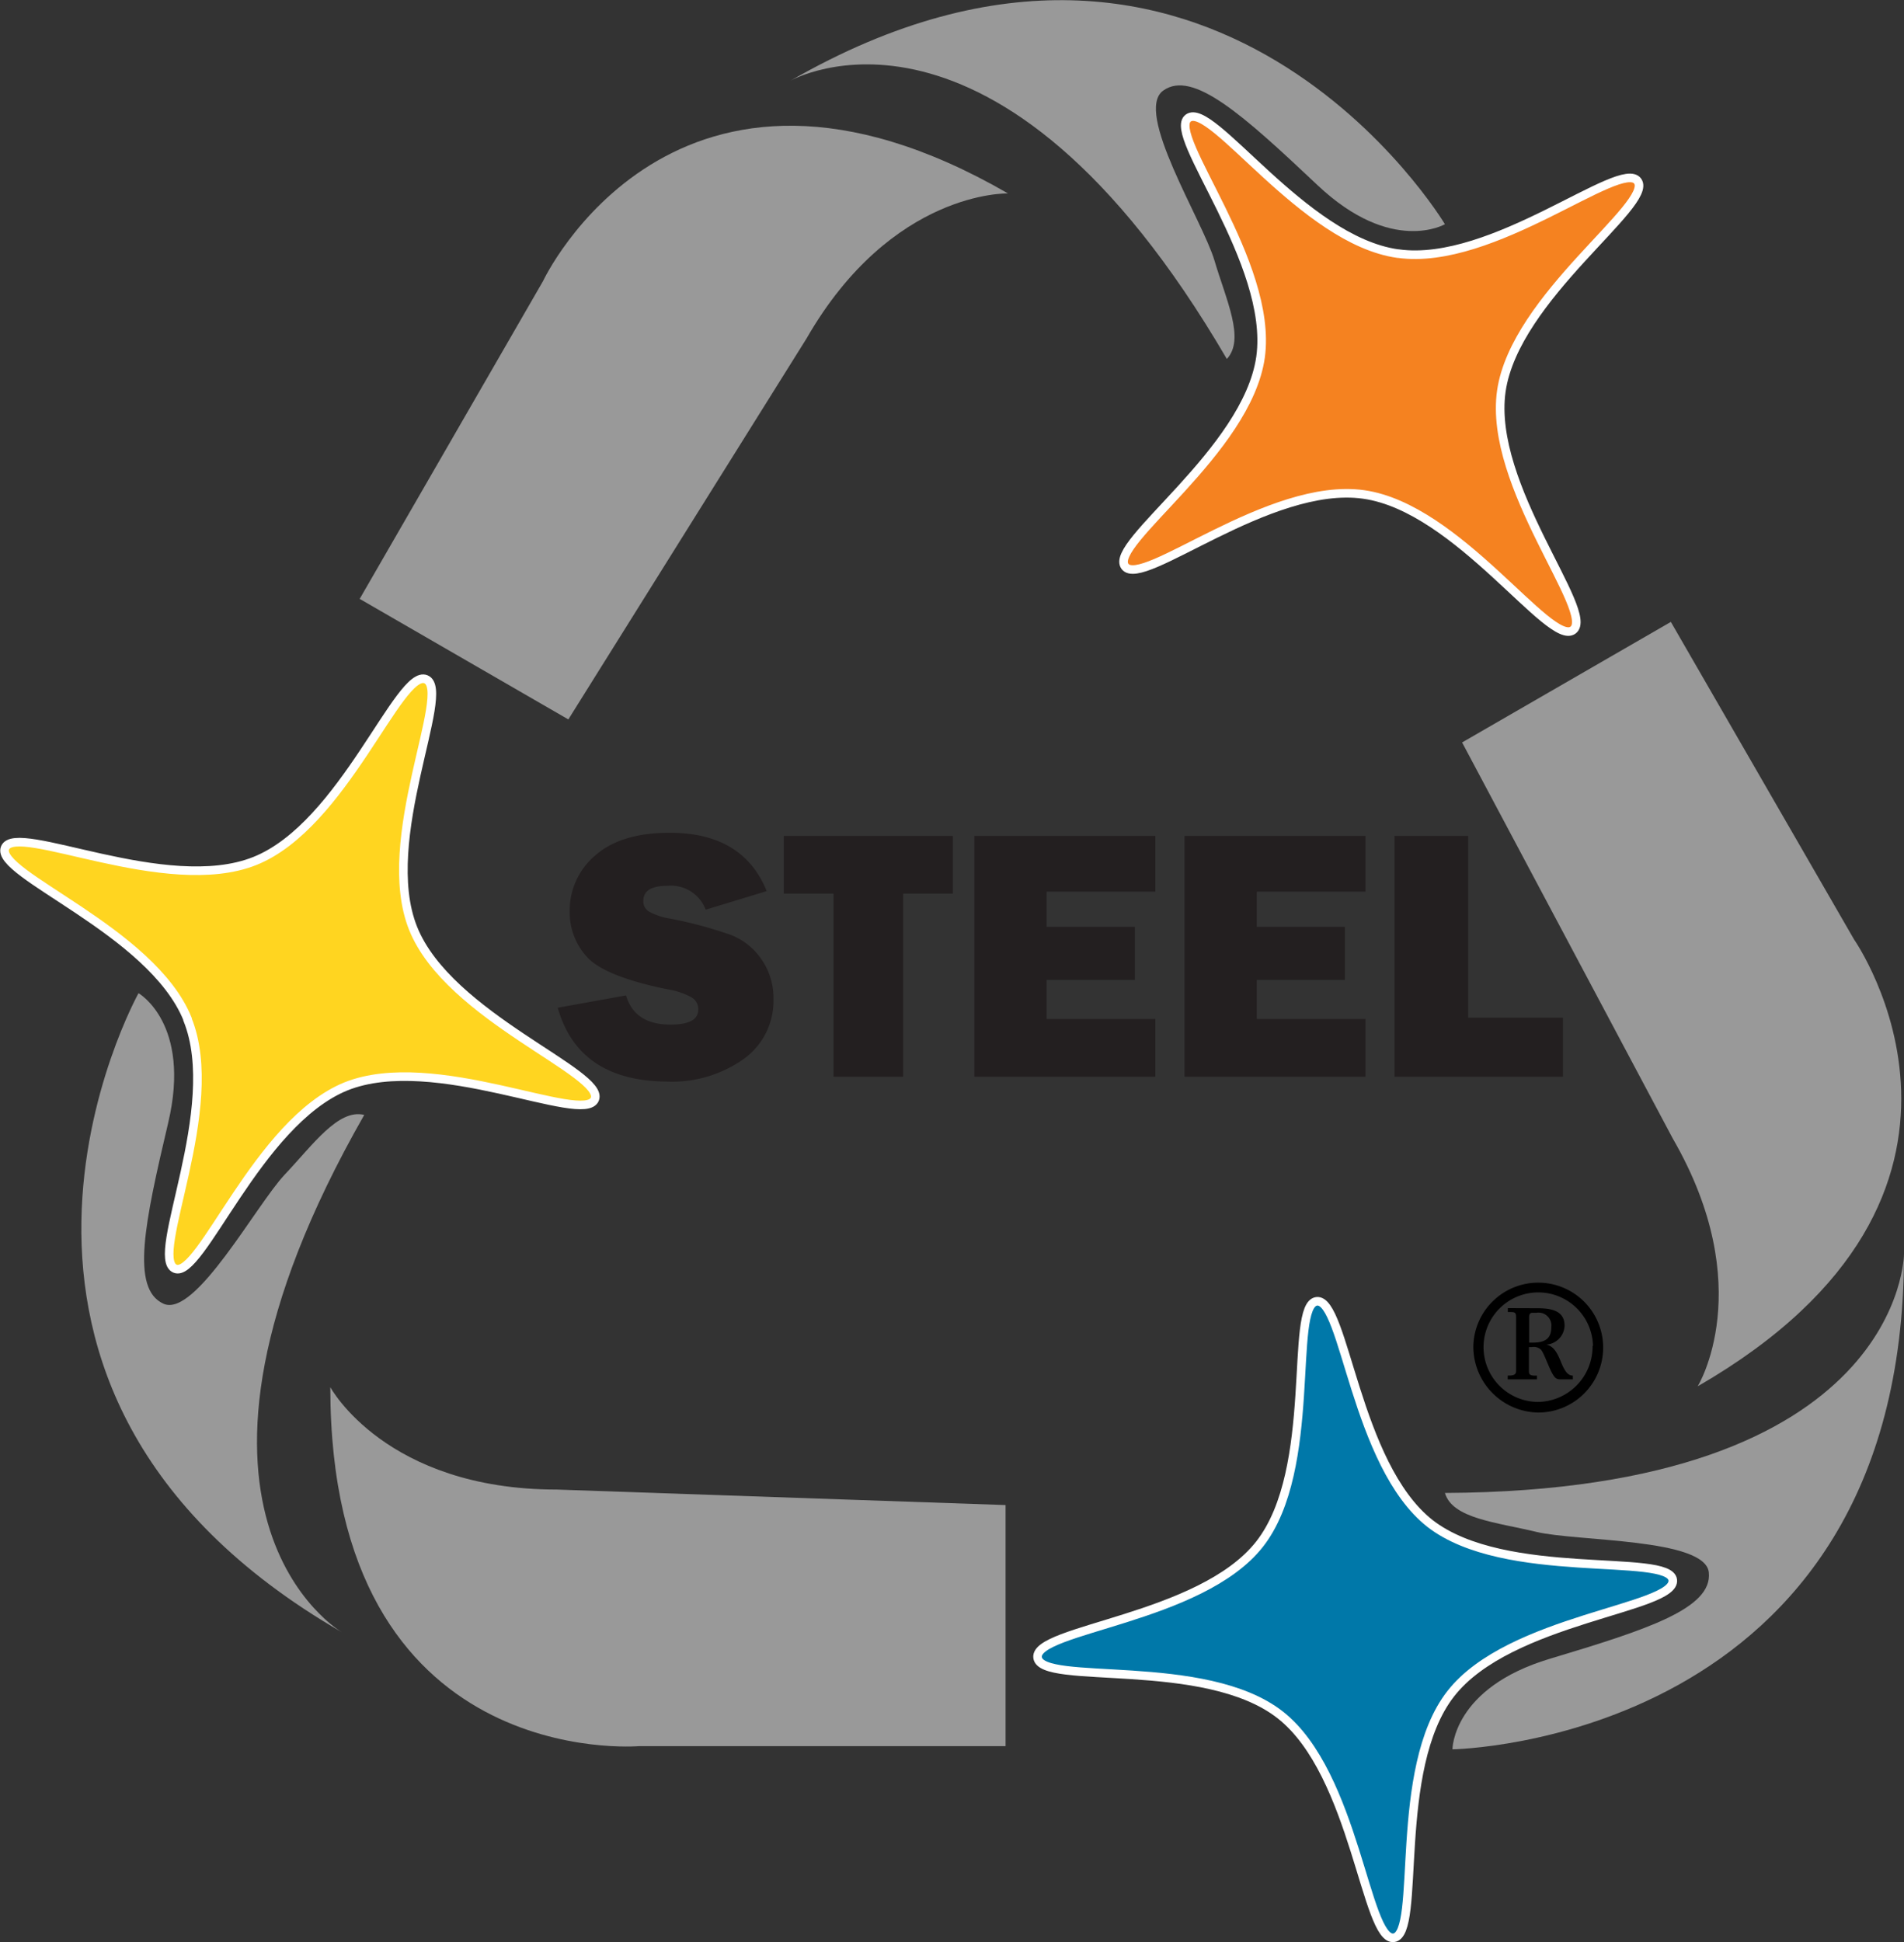
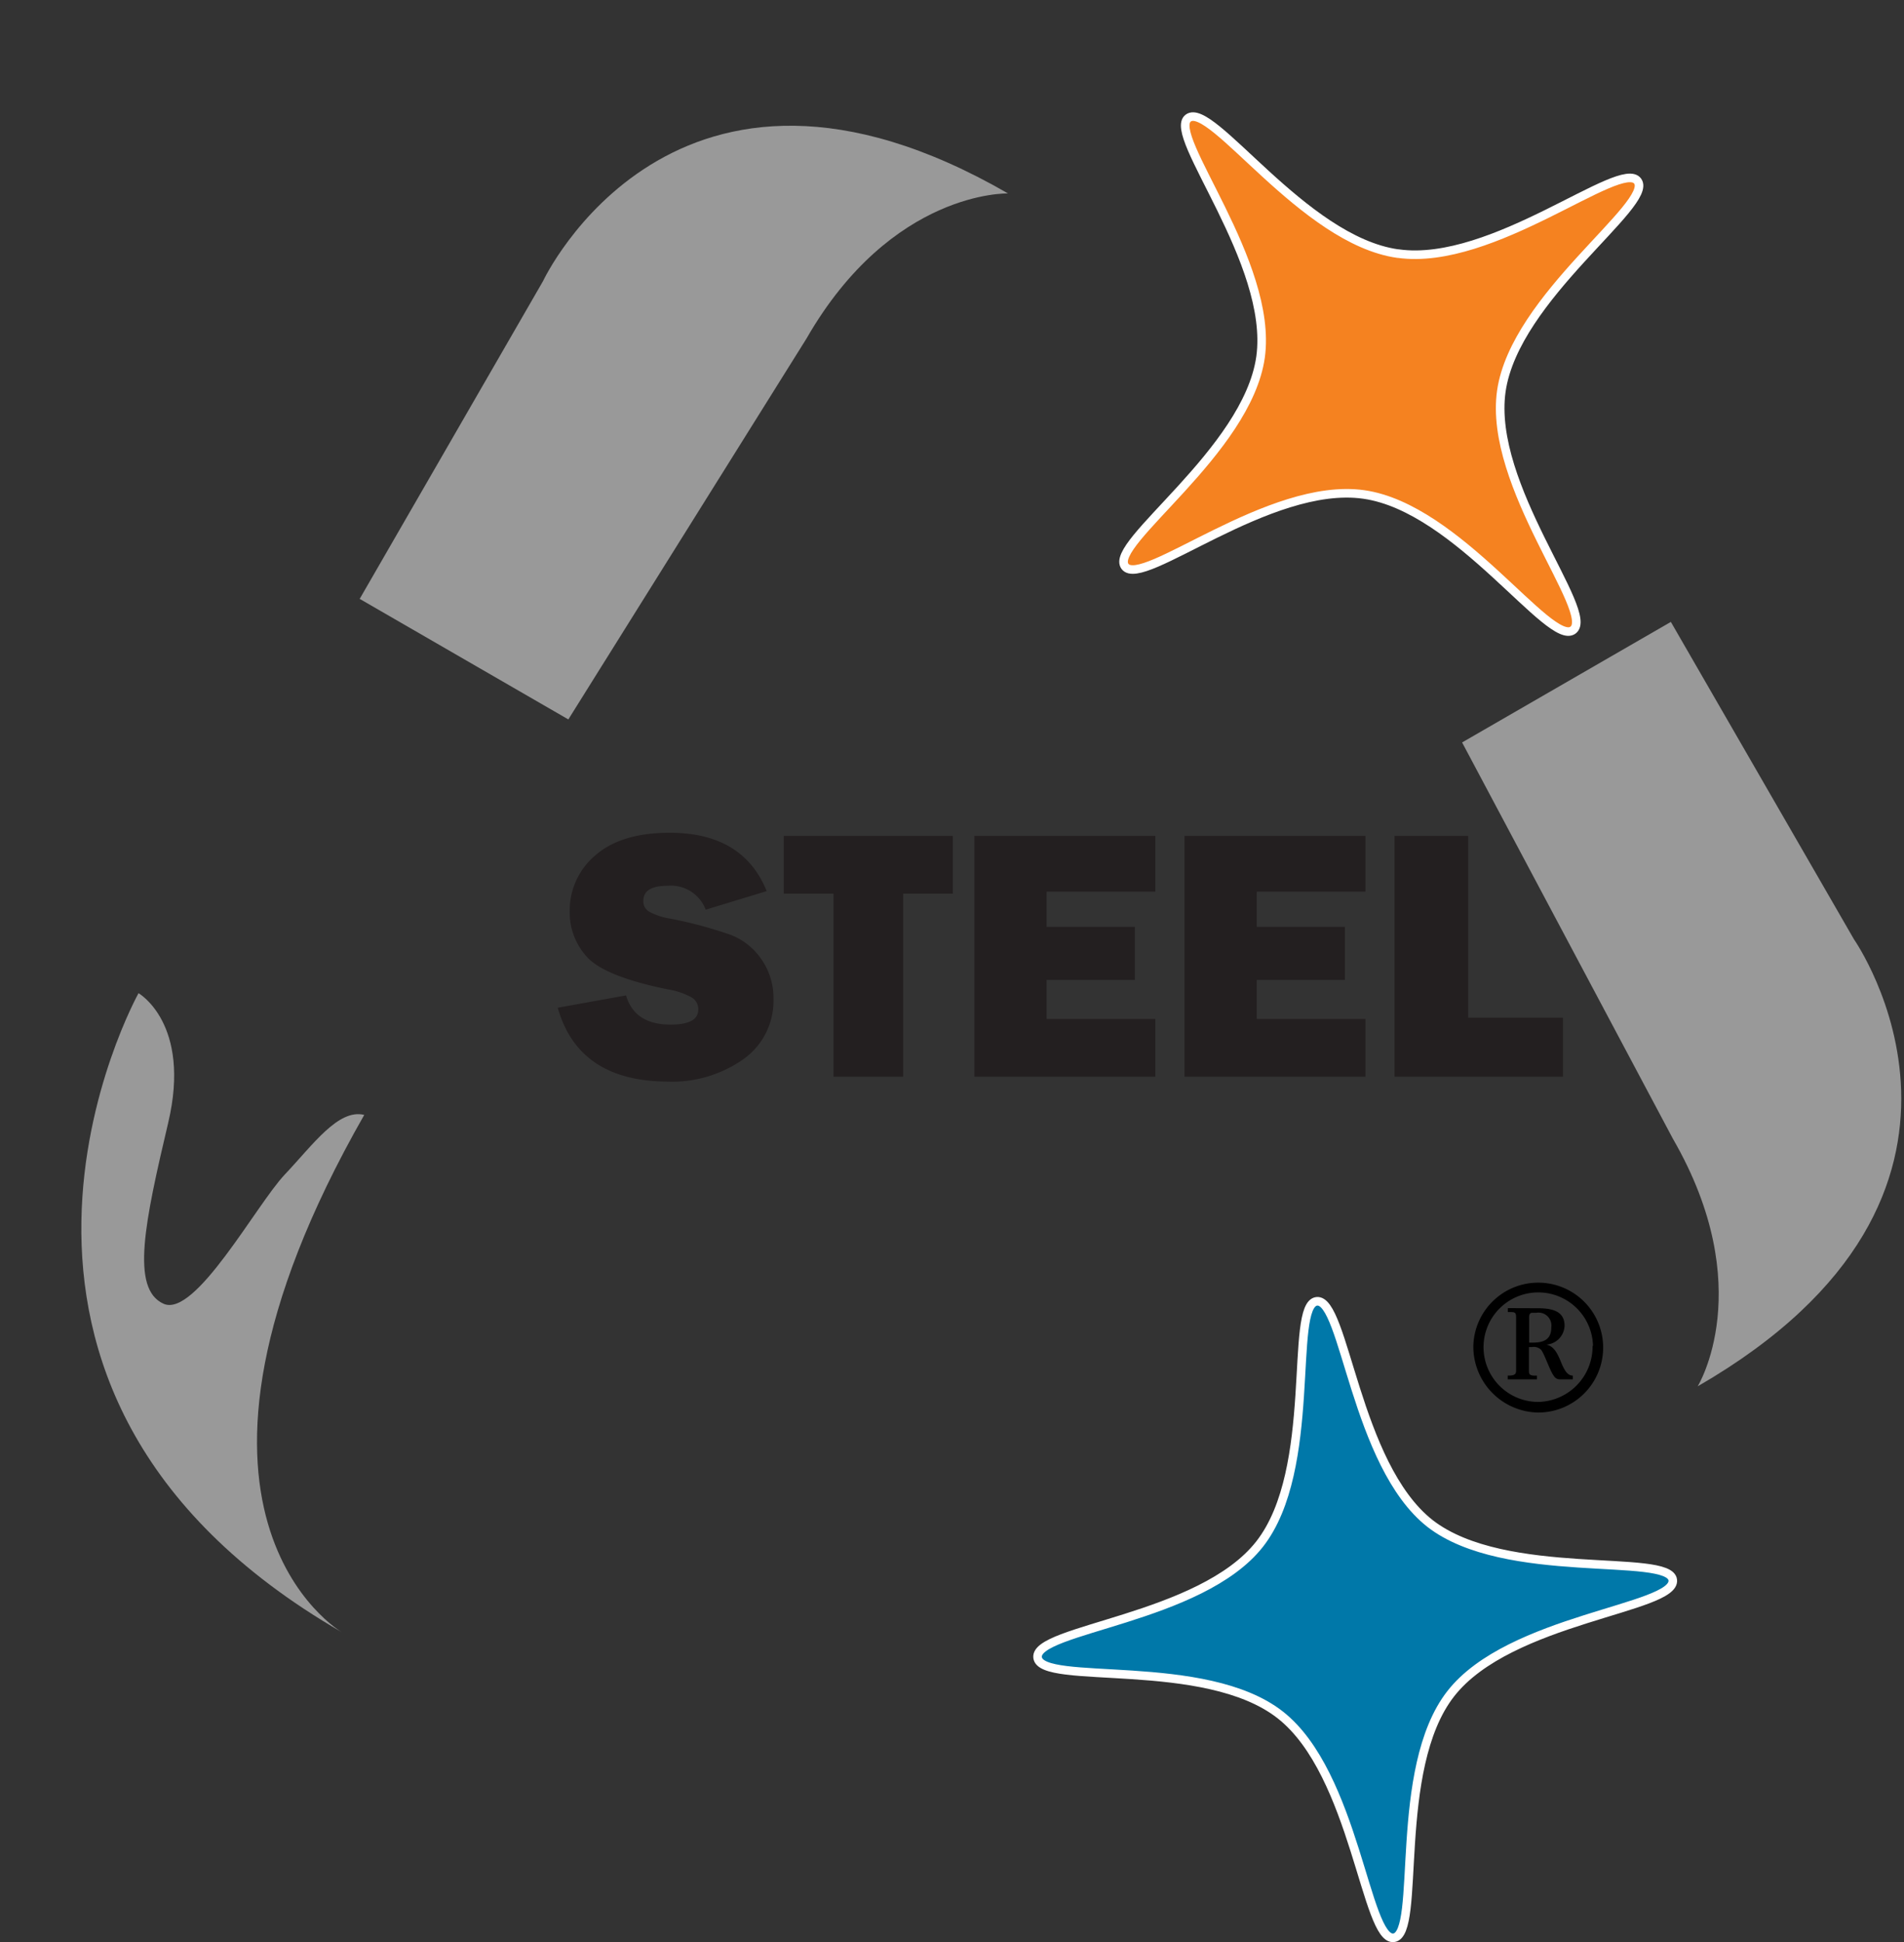
<svg xmlns="http://www.w3.org/2000/svg" viewBox="0 0 179.5 183.04">
  <rect x="0" y="0" width="179.5" height="183.04" fill="#333333" stroke="none" />
  <defs>
    <style>.cls-1{fill:#999;}.cls-2{fill:#ffd520;}.cls-2,.cls-3,.cls-4{stroke:#fff;stroke-width:0.81px;}.cls-3{fill:#f58220;}.cls-4{fill:#0078a9;}.cls-5{fill:#231f20;}</style>
  </defs>
  <path class="cls-1" d="M132.2,399.1c-21.44,37.54-2.12,48.75-2.12,48.75-39.91-23.05-19.16-60.22-19.16-60.22s5,2.86,2.8,12.2-3.57,15.66-.44,17.07c3,1.33,8.75-9.35,11.42-12.17S129.75,398.5,132.2,399.1Z" transform="translate(-97.86 -294.03)" />
-   <path class="cls-2" d="M114.36,413.59c-2.51-1.07,4.56-15.12,1.18-23.48l0-.05c-3.38-8.35-18.25-13.67-17.2-16.13s15.18,4.59,23.55,1.24h0c8.37-3.35,13.61-18.19,16.13-17.12s-4.57,15.13-1.21,23.48l0,0c3.35,8.35,18.17,13.64,17.12,16.1s-15.12-4.57-23.47-1.21l0,0C122.11,399.83,116.76,414.62,114.36,413.59Z" transform="translate(-97.86 -294.03)" />
-   <path class="cls-1" d="M192.66,435.87v22.72H158.09S129,461.11,129,424.76c0,0,5.2,9.65,21.37,9.65Z" transform="translate(-97.86 -294.03)" />
-   <path class="cls-1" d="M213.52,327.86c-21.8-37.34-41.16-26.21-41.16-26.21,39.91-23,61.72,13.51,61.72,13.51s-5,2.93-12-3.67-11.78-10.92-14.56-8.92,3.72,12.25,4.83,16S215.26,326,213.52,327.86Z" transform="translate(-97.86 -294.03)" />
  <path class="cls-3" d="M209.88,305.16c2.18-1.64,10.82,11.51,19.75,12.77h.05c8.93,1.25,21-9,22.57-6.83S240.69,322,239.4,330.88v0c-1.28,8.93,8.94,20.89,6.76,22.53s-10.82-11.52-19.73-12.78h0c-8.91-1.27-20.9,8.91-22.51,6.78s11.52-10.82,12.78-19.73v0C217.93,318.76,207.79,306.73,209.88,305.16Z" transform="translate(-97.86 -294.03)" />
  <path class="cls-1" d="M151.44,361.83l-19.67-11.36,17.28-29.94s12.36-26.45,43.84-8.27c0,0-10.95-.33-19,13.68Z" transform="translate(-97.86 -294.03)" />
-   <path class="cls-1" d="M234.08,434.73c43.24-.21,43.28-22.54,43.28-22.54,0,46.09-42.57,46.7-42.57,46.7s0-5.78,9.17-8.53,15.35-4.74,15-8.14c-.33-3.24-12.47-2.91-16.25-3.82S234.79,437.15,234.08,434.73Z" transform="translate(-97.86 -294.03)" />
  <path class="cls-4" d="M255.56,442.93c.33,2.71-15.38,3.61-20.93,10.72l0,0c-5.55,7.1-2.72,22.64-5.37,23s-3.62-15.44-10.7-21l0,0c-7.09-5.57-22.55-2.7-22.88-5.41s15.38-3.61,20.93-10.69l0,0c5.55-7.08,2.73-22.56,5.38-22.88s3.61,15.38,10.69,20.94l0,0C239.76,443.1,255.24,440.33,255.56,442.93Z" transform="translate(-97.86 -294.03)" />
  <path class="cls-1" d="M235.7,364l19.68-11.36,17.28,29.94s16.73,23.93-14.75,42.1c0,0,5.75-9.32-2.33-23.32Z" transform="translate(-97.86 -294.03)" />
  <path d="M236.76,420.88a6.12,6.12,0,1,1,6.11,6.27A6.21,6.21,0,0,1,236.76,420.88Zm11.28,0a5.16,5.16,0,1,0-5.17,5.27A5.22,5.22,0,0,0,248,420.87Zm-5.31-3.56c1.14,0,2.63.11,2.63,1.64a1.85,1.85,0,0,1-1.72,1.79v0c.72.14,1.06.86,1.35,1.56s.57,1.36,1.15,1.36v.35h-1.22a.6.6,0,0,1-.54-.28c-.39-.46-.92-2.15-1.25-2.52a1,1,0,0,0-.84-.24H242v2.14c0,.41,0,.58.76.55v.35H240v-.35c.68,0,.79-.14.79-.48v-5c0-.54-.14-.51-.78-.51v-.37Zm-.71,3.24h.34c1,0,1.75-.26,1.75-1.44a1.22,1.22,0,0,0-1.42-1.37h-.37c-.35,0-.3.4-.3.65Z" transform="translate(-97.86 -294.03)" />
  <path class="cls-5" d="M150.44,389l6.44-1.16c.54,1.84,1.94,2.75,4.19,2.75,1.75,0,2.62-.47,2.62-1.41a1.28,1.28,0,0,0-.61-1.14,6.58,6.58,0,0,0-2.16-.75c-4-.8-6.52-1.82-7.65-3a6.17,6.17,0,0,1-1.7-4.33,6.78,6.78,0,0,1,2.43-5.33q2.43-2.12,7-2.12,6.91,0,9.14,5.5l-5.75,1.75a3.51,3.51,0,0,0-3.62-2.25c-1.5,0-2.26.47-2.26,1.42a1.11,1.11,0,0,0,.52,1,6,6,0,0,0,2,.67,40.07,40.07,0,0,1,5.76,1.55,6.22,6.22,0,0,1,2.85,2.28,6.37,6.37,0,0,1,1.14,3.79,6.73,6.73,0,0,1-2.78,5.59,11.69,11.69,0,0,1-7.32,2.15Q152.39,395.88,150.44,389Z" transform="translate(-97.86 -294.03)" />
  <path class="cls-5" d="M183,378.25V395.5h-6.56V378.25h-4.69v-5.44h15.94v5.44Z" transform="translate(-97.86 -294.03)" />
  <path class="cls-5" d="M206.78,390.06v5.44H189.72V372.81h17.06v5.25H196.53v3.32h8.32v5h-8.32v3.68Z" transform="translate(-97.86 -294.03)" />
  <path class="cls-5" d="M226.59,390.06v5.44H209.53V372.81h17.06v5.25H216.34v3.32h8.31v5h-8.31v3.68Z" transform="translate(-97.86 -294.03)" />
  <path class="cls-5" d="M245.21,389.94v5.56H229.33V372.81h6.94v17.13Z" transform="translate(-97.86 -294.03)" />
</svg>